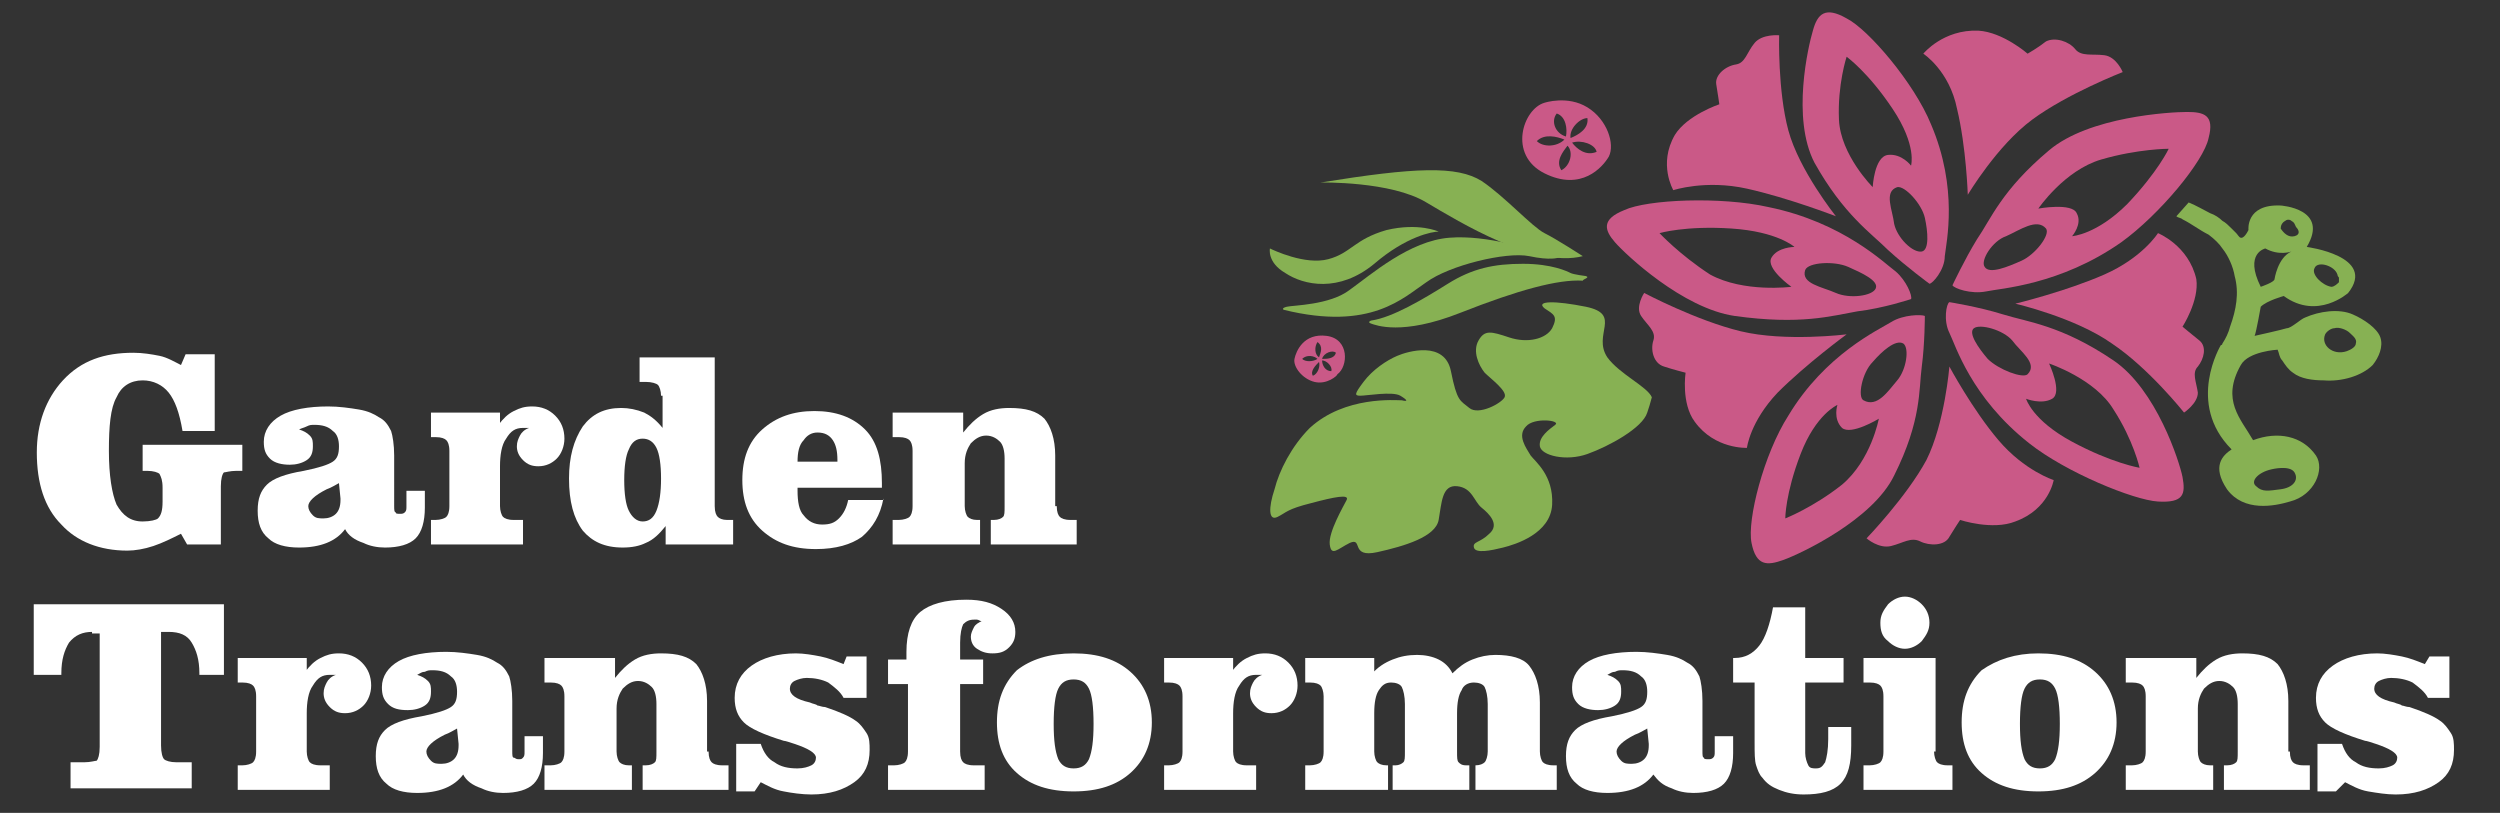
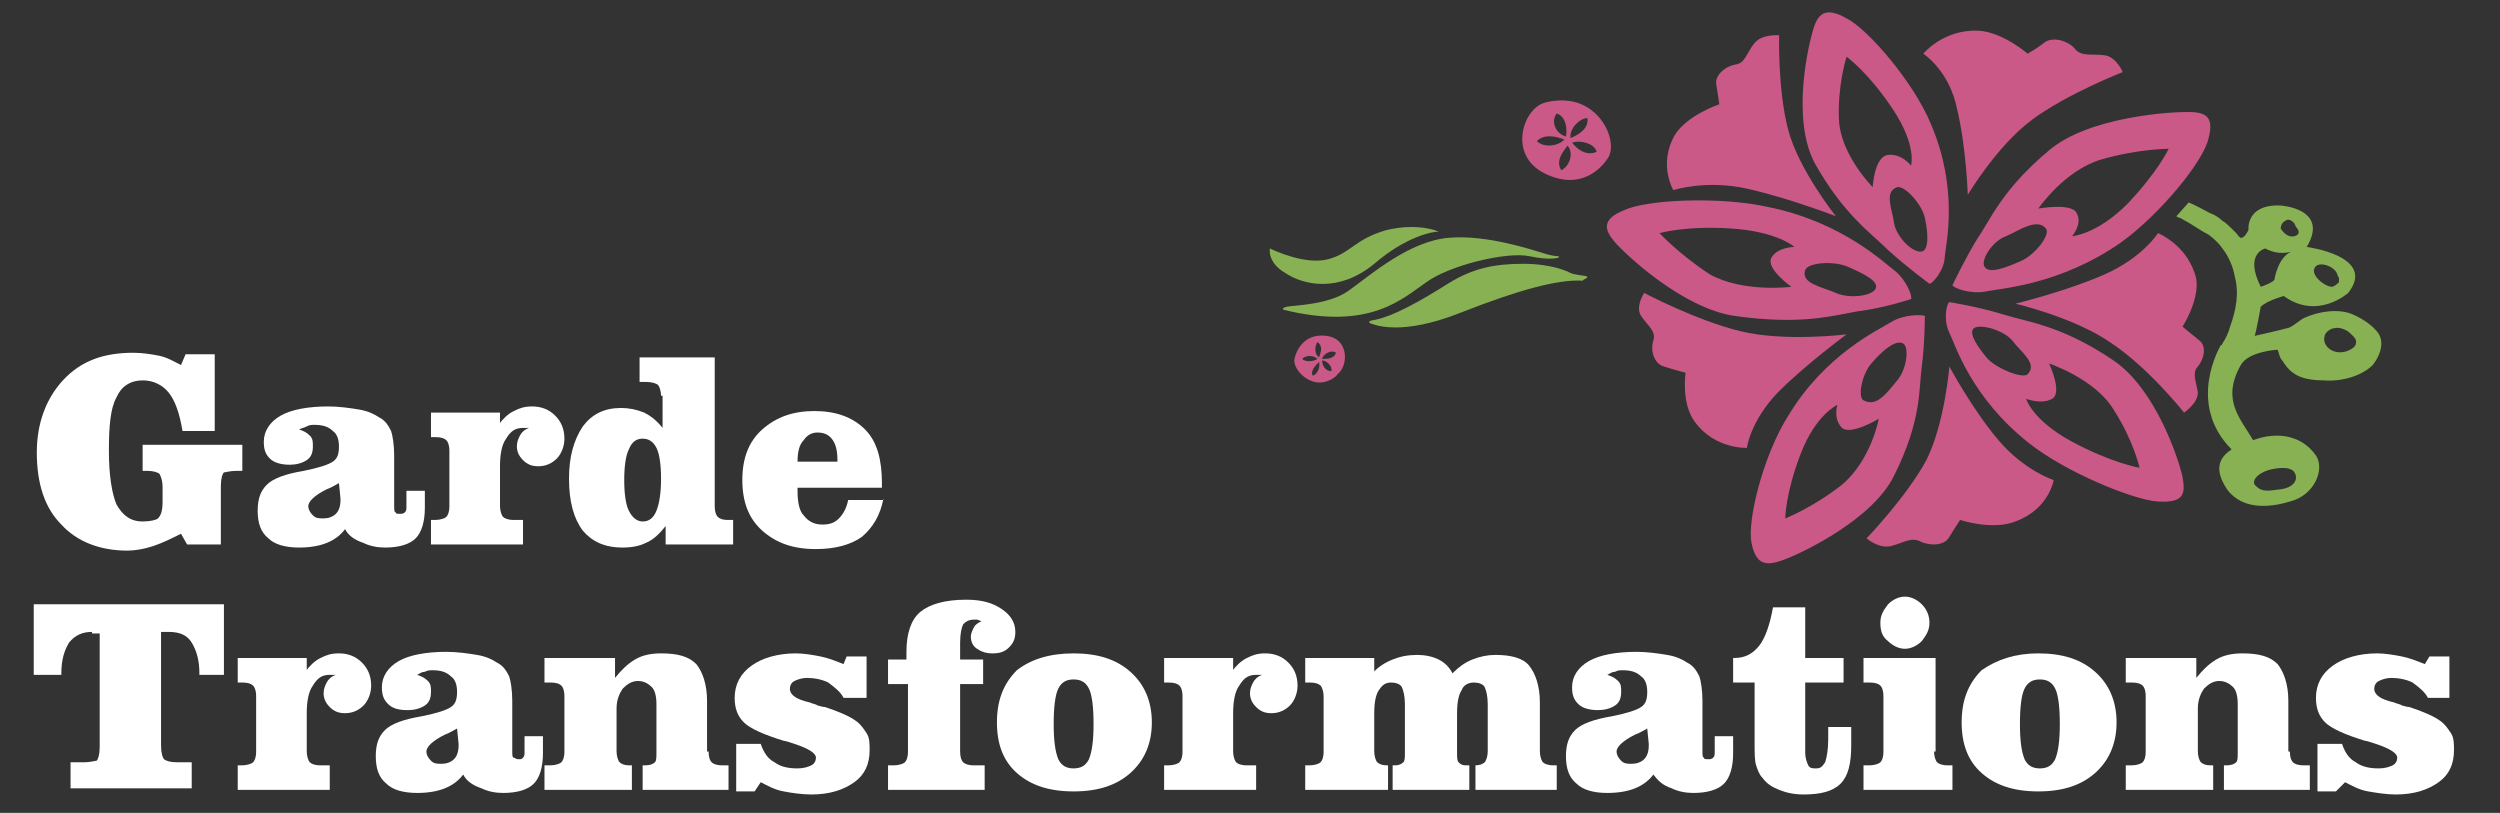
<svg xmlns="http://www.w3.org/2000/svg" version="1.1" id="Layer_1" x="0px" y="0px" viewBox="0 0 163 53" style="enable-background:new 0 0 163 53;" xml:space="preserve">
  <rect x="0" y="0" width="163" height="53" fill="#333333" stroke="none" />
  <style type="text/css">
	.st0{fill:#FFFFFF;}
	.st1{fill:#CA5987;}
	.st2{fill:#87B153;}
</style>
  <g>
    <path class="st0" d="M9.3,30.7V29h6.5v1.7h-0.4c-0.4,0-0.7,0.1-0.8,0.1c-0.1,0.1-0.2,0.4-0.2,0.9v3.8h-2.2l-0.4-0.7   c-0.6,0.3-1.2,0.6-1.8,0.8c-0.6,0.2-1.2,0.3-1.7,0.3c-1.8,0-3.3-0.6-4.3-1.7c-1.1-1.1-1.6-2.7-1.6-4.7c0-1.9,0.6-3.5,1.7-4.7   C5.3,23.5,6.8,23,8.7,23c0.6,0,1.2,0.1,1.7,0.2c0.5,0.1,1,0.4,1.4,0.6l0.3-0.7H14v5h-2.1c-0.2-1.2-0.5-2-0.9-2.5   c-0.4-0.5-1-0.8-1.7-0.8c-0.8,0-1.4,0.4-1.7,1.1c-0.4,0.7-0.5,1.9-0.5,3.5c0,1.6,0.2,2.8,0.5,3.5c0.4,0.7,0.9,1.1,1.7,1.1   c0.5,0,0.9-0.1,1-0.2c0.2-0.2,0.3-0.5,0.3-1.1v-0.9c0-0.5-0.1-0.7-0.2-0.9c-0.1-0.1-0.4-0.2-0.8-0.2H9.3z" />
    <path class="st0" d="M22.1,31.5c-0.2,0.1-0.5,0.3-0.8,0.4c-0.8,0.4-1.2,0.8-1.2,1.1c0,0.2,0.1,0.4,0.3,0.6c0.2,0.2,0.4,0.2,0.7,0.2   c0.3,0,0.6-0.1,0.8-0.3c0.2-0.2,0.3-0.5,0.3-0.9v-0.1L22.1,31.5z M22.5,34.5c-0.3,0.4-0.7,0.7-1.2,0.9c-0.5,0.2-1.1,0.3-1.8,0.3   c-0.9,0-1.6-0.2-2-0.6c-0.5-0.4-0.7-1-0.7-1.8c0-0.8,0.2-1.3,0.6-1.7c0.4-0.4,1.2-0.7,2.4-0.9c1-0.2,1.6-0.4,1.9-0.6   c0.3-0.2,0.4-0.5,0.4-1c0-0.4-0.1-0.8-0.4-1c-0.3-0.3-0.7-0.4-1.2-0.4c-0.2,0-0.3,0-0.5,0.1c-0.2,0.1-0.3,0.1-0.5,0.2   c0.3,0.1,0.5,0.2,0.7,0.4c0.2,0.2,0.2,0.4,0.2,0.7c0,0.4-0.1,0.7-0.4,0.9c-0.3,0.2-0.7,0.3-1.1,0.3c-0.5,0-1-0.1-1.3-0.4   c-0.3-0.3-0.4-0.6-0.4-1.1c0-0.7,0.4-1.3,1.1-1.7c0.7-0.4,1.8-0.6,3.1-0.6c0.7,0,1.4,0.1,2,0.2c0.6,0.1,1,0.3,1.3,0.5   c0.4,0.2,0.6,0.5,0.8,0.9c0.1,0.3,0.2,0.9,0.2,1.6V33c0,0.2,0,0.4,0.1,0.4c0,0.1,0.1,0.1,0.3,0.1c0.1,0,0.2,0,0.3-0.1   c0.1-0.1,0.1-0.2,0.1-0.4v-1h1.2v1.1c0,0.9-0.2,1.6-0.6,2c-0.4,0.4-1.1,0.6-2,0.6c-0.5,0-1-0.1-1.4-0.3   C23.1,35.2,22.7,34.9,22.5,34.5" />
    <path class="st0" d="M32.5,27.7c0.3-0.4,0.6-0.7,1-0.9c0.4-0.2,0.7-0.3,1.2-0.3c0.6,0,1.1,0.2,1.5,0.6c0.4,0.4,0.6,0.9,0.6,1.5   c0,0.5-0.2,1-0.5,1.3c-0.3,0.3-0.7,0.5-1.2,0.5c-0.4,0-0.7-0.1-1-0.4s-0.4-0.6-0.4-0.9c0-0.3,0.1-0.5,0.2-0.7   c0.1-0.2,0.3-0.4,0.6-0.5c-0.1,0-0.1,0-0.2,0c-0.1,0-0.1,0-0.2,0c-0.5,0-0.8,0.2-1.1,0.7c-0.3,0.4-0.4,1.1-0.4,1.8V33   c0,0.3,0.1,0.6,0.2,0.7c0.1,0.1,0.3,0.2,0.7,0.2h0.6v1.6h-6v-1.6h0.3c0.3,0,0.6-0.1,0.7-0.2c0.1-0.1,0.2-0.3,0.2-0.7v-3.6   c0-0.4-0.1-0.6-0.2-0.7c-0.1-0.1-0.3-0.2-0.7-0.2h-0.3v-1.6h4.5V27.7z" />
    <path class="st0" d="M43.1,31.2c0-0.9-0.1-1.6-0.3-2c-0.2-0.4-0.5-0.6-0.9-0.6c-0.4,0-0.7,0.2-0.9,0.7c-0.2,0.4-0.3,1.1-0.3,2   c0,0.9,0.1,1.6,0.3,2c0.2,0.4,0.5,0.7,0.9,0.7c0.4,0,0.7-0.2,0.9-0.7C43,32.8,43.1,32.1,43.1,31.2 M43.1,25.8   c0-0.3-0.1-0.6-0.2-0.7c-0.1-0.1-0.4-0.2-0.8-0.2c0,0-0.1,0-0.2,0c-0.1,0-0.2,0-0.2,0v-1.6h4.9V33c0,0.4,0.1,0.6,0.2,0.7   c0.1,0.1,0.3,0.2,0.6,0.2h0.4v1.6h-4.4v-1.2c-0.4,0.5-0.8,0.9-1.3,1.1c-0.4,0.2-0.9,0.3-1.5,0.3c-1.2,0-2-0.4-2.6-1.1   c-0.6-0.8-0.9-1.9-0.9-3.4c0-1.4,0.3-2.5,0.9-3.4c0.6-0.8,1.4-1.2,2.5-1.2c0.5,0,1,0.1,1.5,0.3c0.4,0.2,0.8,0.5,1.2,1V25.8z" />
    <path class="st0" d="M52,30.1h2.6v-0.1c0-0.6-0.1-1-0.3-1.3c-0.2-0.3-0.5-0.5-1-0.5c-0.4,0-0.7,0.2-0.9,0.5   C52.1,29,52,29.5,52,30.1 M57.6,32.5c-0.2,1.1-0.7,1.9-1.4,2.5c-0.7,0.5-1.7,0.8-3,0.8c-1.5,0-2.6-0.4-3.5-1.2   c-0.9-0.8-1.3-1.9-1.3-3.3c0-1.4,0.4-2.5,1.3-3.3c0.9-0.8,2-1.2,3.4-1.2c1.4,0,2.5,0.4,3.3,1.2c0.8,0.8,1.1,2,1.1,3.5v0.3H52v0.2   c0,0.7,0.1,1.3,0.4,1.6c0.3,0.4,0.7,0.6,1.2,0.6c0.5,0,0.8-0.1,1.1-0.4c0.3-0.3,0.5-0.7,0.6-1.2H57.6z" />
-     <path class="st0" d="M68.9,33c0,0.4,0.1,0.6,0.2,0.7c0.1,0.1,0.3,0.2,0.7,0.2h0.4v1.6h-5.6v-1.6h0.2c0.3,0,0.5-0.1,0.6-0.2   c0.1-0.1,0.1-0.3,0.1-0.7v-3.1c0-0.5-0.1-0.9-0.3-1.1c-0.2-0.2-0.5-0.4-0.9-0.4c-0.4,0-0.7,0.2-1,0.5c-0.2,0.3-0.4,0.7-0.4,1.3V33   c0,0.3,0.1,0.6,0.2,0.7c0.1,0.1,0.3,0.2,0.6,0.2h0.2v1.6h-5.7v-1.6h0.4c0.3,0,0.6-0.1,0.7-0.2c0.1-0.1,0.2-0.3,0.2-0.7v-3.6   c0-0.4-0.1-0.6-0.2-0.7c-0.1-0.1-0.3-0.2-0.7-0.2h-0.4v-1.6h4.6v1.3c0.4-0.5,0.8-0.9,1.3-1.2c0.5-0.3,1.1-0.4,1.7-0.4   c1.1,0,1.8,0.2,2.3,0.7c0.4,0.5,0.7,1.3,0.7,2.4V33z" />
    <path class="st0" d="M6,41.2c-0.6,0-1.1,0.2-1.5,0.7C4.2,42.4,4,43,4,43.9v0.1H2.2v-4.6h12.4v4.6H13v-0.1c0-0.9-0.2-1.5-0.5-2   c-0.3-0.5-0.8-0.7-1.5-0.7h-0.5v7.4c0,0.5,0.1,0.8,0.2,0.9c0.1,0.1,0.4,0.2,0.8,0.2h1v1.7H4.6v-1.7h0.9c0.4,0,0.7-0.1,0.8-0.1   c0.1-0.1,0.2-0.4,0.2-0.9v-7.4H6z" />
    <path class="st0" d="M19.9,43.8c0.3-0.4,0.6-0.7,1-0.9c0.4-0.2,0.7-0.3,1.2-0.3c0.6,0,1.1,0.2,1.5,0.6c0.4,0.4,0.6,0.9,0.6,1.5   c0,0.5-0.2,1-0.5,1.3c-0.3,0.3-0.7,0.5-1.2,0.5c-0.4,0-0.7-0.1-1-0.4c-0.3-0.3-0.4-0.6-0.4-0.9c0-0.3,0.1-0.5,0.2-0.7   c0.1-0.2,0.3-0.4,0.6-0.5c-0.1,0-0.1,0-0.2,0c-0.1,0-0.1,0-0.2,0c-0.5,0-0.8,0.2-1.1,0.7c-0.3,0.4-0.4,1.1-0.4,1.8V49   c0,0.3,0.1,0.6,0.2,0.7c0.1,0.1,0.3,0.2,0.7,0.2h0.6v1.6h-6v-1.6h0.3c0.3,0,0.6-0.1,0.7-0.2c0.1-0.1,0.2-0.3,0.2-0.7v-3.6   c0-0.4-0.1-0.6-0.2-0.7c-0.1-0.1-0.3-0.2-0.7-0.2h-0.3v-1.6h4.5V43.8z" />
    <path class="st0" d="M29.8,47.5c-0.2,0.1-0.5,0.3-0.8,0.4c-0.8,0.4-1.2,0.8-1.2,1.1c0,0.2,0.1,0.4,0.3,0.6c0.2,0.2,0.4,0.2,0.7,0.2   c0.3,0,0.6-0.1,0.8-0.3c0.2-0.2,0.3-0.5,0.3-0.9v-0.1L29.8,47.5z M30.2,50.5c-0.3,0.4-0.7,0.7-1.2,0.9c-0.5,0.2-1.1,0.3-1.8,0.3   c-0.9,0-1.6-0.2-2-0.6c-0.5-0.4-0.7-1-0.7-1.8c0-0.8,0.2-1.3,0.6-1.7s1.2-0.7,2.4-0.9c1-0.2,1.6-0.4,1.9-0.6c0.3-0.2,0.4-0.5,0.4-1   c0-0.4-0.1-0.8-0.4-1c-0.3-0.3-0.7-0.4-1.2-0.4c-0.2,0-0.3,0-0.5,0.1c-0.2,0-0.3,0.1-0.5,0.2c0.3,0.1,0.5,0.2,0.7,0.4   c0.2,0.2,0.2,0.4,0.2,0.7c0,0.4-0.1,0.7-0.4,0.9c-0.3,0.2-0.7,0.3-1.1,0.3c-0.6,0-1-0.1-1.3-0.4c-0.3-0.3-0.4-0.6-0.4-1.1   c0-0.7,0.4-1.3,1.1-1.7c0.7-0.4,1.8-0.6,3.1-0.6c0.7,0,1.4,0.1,2,0.2c0.6,0.1,1,0.3,1.3,0.5c0.4,0.2,0.6,0.5,0.8,0.9   c0.1,0.3,0.2,0.9,0.2,1.6V49c0,0.2,0,0.4,0.1,0.4s0.1,0.1,0.3,0.1s0.2,0,0.3-0.1c0.1-0.1,0.1-0.2,0.1-0.4v-1h1.2v1.1   c0,0.9-0.2,1.6-0.6,2c-0.4,0.4-1.1,0.6-2,0.6c-0.5,0-1-0.1-1.4-0.3C30.8,51.2,30.4,50.9,30.2,50.5" />
    <path class="st0" d="M46.2,49c0,0.4,0.1,0.6,0.2,0.7c0.1,0.1,0.3,0.2,0.7,0.2h0.4v1.6h-5.6v-1.6h0.2c0.3,0,0.5-0.1,0.6-0.2   c0.1-0.1,0.1-0.3,0.1-0.7v-3.1c0-0.5-0.1-0.9-0.3-1.1c-0.2-0.2-0.5-0.4-0.9-0.4c-0.4,0-0.7,0.2-1,0.5c-0.2,0.3-0.4,0.7-0.4,1.3V49   c0,0.3,0.1,0.6,0.2,0.7c0.1,0.1,0.3,0.2,0.6,0.2h0.2v1.6h-5.7v-1.6h0.4c0.3,0,0.6-0.1,0.7-0.2c0.1-0.1,0.2-0.3,0.2-0.7v-3.6   c0-0.4-0.1-0.6-0.2-0.7c-0.1-0.1-0.3-0.2-0.7-0.2h-0.4v-1.6h4.6v1.3c0.4-0.5,0.8-0.9,1.3-1.2c0.5-0.3,1.1-0.4,1.7-0.4   c1.1,0,1.8,0.2,2.3,0.7c0.4,0.5,0.7,1.3,0.7,2.4V49z" />
    <path class="st0" d="M49.2,51.6H48v-3.1h1.6c0.2,0.6,0.5,1,0.9,1.2c0.4,0.3,0.9,0.4,1.5,0.4c0.4,0,0.7-0.1,0.9-0.2   c0.2-0.1,0.3-0.3,0.3-0.5c0-0.3-0.5-0.6-1.4-0.9c-0.3-0.1-0.6-0.2-0.7-0.2c-1.3-0.4-2.2-0.8-2.6-1.2c-0.4-0.4-0.6-0.9-0.6-1.6   c0-0.9,0.4-1.6,1.1-2.1c0.7-0.5,1.7-0.8,2.9-0.8c0.5,0,1.1,0.1,1.6,0.2c0.5,0.1,1,0.3,1.5,0.5l0.2-0.5h1.3v2.7H55   c-0.2-0.4-0.6-0.7-1-1c-0.4-0.2-0.9-0.3-1.4-0.3c-0.3,0-0.6,0.1-0.8,0.2c-0.2,0.1-0.3,0.3-0.3,0.5c0,0.4,0.4,0.7,1.3,0.9   c0.2,0.1,0.4,0.1,0.5,0.2c0.1,0,0.3,0.1,0.5,0.1c0.9,0.3,1.6,0.6,2,0.9c0.3,0.2,0.5,0.5,0.7,0.8c0.2,0.3,0.2,0.7,0.2,1.1   c0,0.9-0.3,1.6-1,2.1s-1.6,0.8-2.8,0.8c-0.6,0-1.3-0.1-1.8-0.2c-0.6-0.1-1.1-0.4-1.5-0.6L49.2,51.6z" />
    <path class="st0" d="M59.1,44.6h-1.2v-1.6h1.2v-0.5c0-1.2,0.3-2.1,0.9-2.6s1.6-0.8,3-0.8c1,0,1.7,0.2,2.3,0.6   c0.6,0.4,0.9,0.9,0.9,1.5c0,0.4-0.1,0.7-0.4,1c-0.3,0.3-0.6,0.4-1.1,0.4c-0.4,0-0.7-0.1-1-0.3c-0.3-0.2-0.4-0.5-0.4-0.8   c0-0.2,0.1-0.4,0.2-0.6c0.1-0.2,0.3-0.3,0.5-0.4c-0.1,0-0.2-0.1-0.3-0.1c-0.1,0-0.1,0-0.2,0c-0.3,0-0.5,0.1-0.7,0.3   c-0.1,0.2-0.2,0.6-0.2,1.2v1.1h1.5v1.6h-1.5V49c0,0.4,0.1,0.6,0.2,0.7c0.1,0.1,0.3,0.2,0.7,0.2h0.7v1.6h-6.3v-1.6h0.4   c0.3,0,0.6-0.1,0.7-0.2c0.1-0.1,0.2-0.3,0.2-0.7V44.6z" />
    <path class="st0" d="M71.3,47.2c0-1.1-0.1-1.9-0.3-2.3c-0.2-0.4-0.5-0.6-1-0.6c-0.5,0-0.8,0.2-1,0.6c-0.2,0.4-0.3,1.2-0.3,2.3   c0,1.1,0.1,1.8,0.3,2.3c0.2,0.4,0.5,0.6,1,0.6c0.5,0,0.8-0.2,1-0.6C71.2,49,71.3,48.3,71.3,47.2 M70,42.6c1.6,0,2.8,0.4,3.7,1.2   c0.9,0.8,1.4,1.9,1.4,3.3c0,1.4-0.5,2.5-1.4,3.3c-0.9,0.8-2.1,1.2-3.7,1.2c-1.6,0-2.8-0.4-3.7-1.2c-0.9-0.8-1.3-1.9-1.3-3.3   c0-1.4,0.4-2.5,1.3-3.4C67.2,43,68.4,42.6,70,42.6" />
    <path class="st0" d="M80.3,43.8c0.3-0.4,0.6-0.7,1-0.9c0.4-0.2,0.7-0.3,1.2-0.3c0.6,0,1.1,0.2,1.5,0.6c0.4,0.4,0.6,0.9,0.6,1.5   c0,0.5-0.2,1-0.5,1.3c-0.3,0.3-0.7,0.5-1.2,0.5c-0.4,0-0.7-0.1-1-0.4c-0.3-0.3-0.4-0.6-0.4-0.9c0-0.3,0.1-0.5,0.2-0.7   c0.1-0.2,0.3-0.4,0.6-0.5c-0.1,0-0.1,0-0.2,0s-0.1,0-0.2,0c-0.5,0-0.8,0.2-1.1,0.7c-0.3,0.4-0.4,1.1-0.4,1.8V49   c0,0.3,0.1,0.6,0.2,0.7c0.1,0.1,0.3,0.2,0.7,0.2h0.6v1.6h-6v-1.6h0.3c0.3,0,0.6-0.1,0.7-0.2c0.1-0.1,0.2-0.3,0.2-0.7v-3.6   c0-0.4-0.1-0.6-0.2-0.7c-0.1-0.1-0.3-0.2-0.7-0.2h-0.3v-1.6h4.5V43.8z" />
    <path class="st0" d="M89.4,44c0.4-0.5,0.9-0.8,1.4-1c0.5-0.2,1-0.3,1.6-0.3c0.5,0,1,0.1,1.4,0.3c0.4,0.2,0.7,0.5,0.9,0.9   c0.4-0.4,0.8-0.7,1.3-0.9c0.5-0.2,1-0.3,1.5-0.3c1,0,1.8,0.2,2.2,0.7c0.4,0.5,0.7,1.3,0.7,2.4V49c0,0.3,0.1,0.6,0.2,0.7   c0.1,0.1,0.3,0.2,0.7,0.2h0.2v1.6h-5.3v-1.6c0.3,0,0.5-0.1,0.6-0.2S97,49.3,97,49v-3.1c0-0.5-0.1-0.9-0.2-1.1   c-0.1-0.2-0.4-0.3-0.7-0.3c-0.4,0-0.7,0.2-0.8,0.5c-0.2,0.3-0.3,0.8-0.3,1.5V49c0,0.4,0,0.6,0.1,0.7c0.1,0.1,0.2,0.2,0.5,0.2h0.2   v1.6h-5v-1.6h0.2c0.2,0,0.4-0.1,0.5-0.2c0.1-0.1,0.1-0.3,0.1-0.7v-3.1c0-0.5-0.1-0.9-0.2-1.1c-0.1-0.2-0.4-0.3-0.7-0.3   c-0.4,0-0.6,0.2-0.8,0.5c-0.2,0.3-0.3,0.8-0.3,1.5V49c0,0.3,0.1,0.6,0.2,0.7c0.1,0.1,0.3,0.2,0.6,0.2h0.1v1.6h-5.4v-1.6h0.3   c0.3,0,0.6-0.1,0.7-0.2c0.1-0.1,0.2-0.3,0.2-0.7v-3.6c0-0.3-0.1-0.6-0.2-0.7c-0.1-0.1-0.3-0.2-0.7-0.2h-0.3v-1.6h4.5V44z" />
    <path class="st0" d="M107.4,47.5c-0.2,0.1-0.5,0.3-0.8,0.4c-0.8,0.4-1.2,0.8-1.2,1.1c0,0.2,0.1,0.4,0.3,0.6   c0.2,0.2,0.4,0.2,0.7,0.2c0.3,0,0.6-0.1,0.8-0.3c0.2-0.2,0.3-0.5,0.3-0.9v-0.1L107.4,47.5z M107.8,50.5c-0.3,0.4-0.7,0.7-1.2,0.9   c-0.5,0.2-1.1,0.3-1.8,0.3c-0.9,0-1.6-0.2-2-0.6c-0.5-0.4-0.7-1-0.7-1.8c0-0.8,0.2-1.3,0.6-1.7c0.4-0.4,1.2-0.7,2.4-0.9   c1-0.2,1.6-0.4,1.9-0.6c0.3-0.2,0.4-0.5,0.4-1c0-0.4-0.1-0.8-0.4-1c-0.3-0.3-0.7-0.4-1.2-0.4c-0.2,0-0.3,0-0.5,0.1   c-0.2,0-0.3,0.1-0.5,0.2c0.3,0.1,0.5,0.2,0.7,0.4c0.2,0.2,0.2,0.4,0.2,0.7c0,0.4-0.1,0.7-0.4,0.9c-0.3,0.2-0.7,0.3-1.1,0.3   c-0.5,0-1-0.1-1.3-0.4c-0.3-0.3-0.4-0.6-0.4-1.1c0-0.7,0.4-1.3,1.1-1.7c0.7-0.4,1.8-0.6,3.1-0.6c0.7,0,1.4,0.1,2,0.2   c0.6,0.1,1,0.3,1.3,0.5c0.4,0.2,0.6,0.5,0.8,0.9c0.1,0.3,0.2,0.9,0.2,1.6V49c0,0.2,0,0.4,0.1,0.4c0,0.1,0.1,0.1,0.3,0.1   c0.1,0,0.2,0,0.3-0.1c0.1-0.1,0.1-0.2,0.1-0.4v-1h1.2v1.1c0,0.9-0.2,1.6-0.6,2c-0.4,0.4-1.1,0.6-2,0.6c-0.5,0-1-0.1-1.4-0.3   C108.4,51.2,108.1,50.9,107.8,50.5" />
    <path class="st0" d="M114.2,44.5H113v-1.6h0.1c0.7,0,1.2-0.3,1.6-0.8c0.4-0.5,0.7-1.4,0.9-2.5h2.1v3.3h2.5v1.6h-2.5v4.6   c0,0.3,0.1,0.6,0.2,0.8c0.1,0.2,0.3,0.2,0.5,0.2c0.3,0,0.4-0.1,0.6-0.4c0.1-0.3,0.2-0.8,0.2-1.5v-0.8h1.5v1.2c0,1.2-0.2,2-0.7,2.5   c-0.5,0.5-1.3,0.7-2.4,0.7c-0.6,0-1.1-0.1-1.6-0.3c-0.5-0.2-0.8-0.4-1.1-0.8c-0.2-0.2-0.3-0.5-0.4-0.8c-0.1-0.3-0.1-0.8-0.1-1.5   V44.5z" />
    <path class="st0" d="M122.6,40.6c0-0.5,0.2-0.8,0.5-1.2c0.3-0.3,0.7-0.5,1.1-0.5s0.8,0.2,1.1,0.5c0.3,0.3,0.5,0.7,0.5,1.2   s-0.2,0.8-0.5,1.2c-0.3,0.3-0.7,0.5-1.1,0.5c-0.4,0-0.8-0.2-1.1-0.5C122.7,41.5,122.6,41.1,122.6,40.6 M126.1,49   c0,0.3,0.1,0.6,0.2,0.7c0.1,0.1,0.3,0.2,0.7,0.2h0.3v1.6h-5.8v-1.6h0.4c0.3,0,0.6-0.1,0.7-0.2c0.1-0.1,0.2-0.3,0.2-0.7v-3.6   c0-0.4-0.1-0.6-0.2-0.7c-0.1-0.1-0.3-0.2-0.7-0.2h-0.4v-1.6h4.7V49z" />
    <path class="st0" d="M134.3,47.2c0-1.1-0.1-1.9-0.3-2.3c-0.2-0.4-0.5-0.6-1-0.6c-0.5,0-0.8,0.2-1,0.6c-0.2,0.4-0.3,1.2-0.3,2.3   c0,1.1,0.1,1.8,0.3,2.3c0.2,0.4,0.5,0.6,1,0.6c0.5,0,0.8-0.2,1-0.6C134.2,49,134.3,48.3,134.3,47.2 M132.9,42.6   c1.6,0,2.8,0.4,3.7,1.2c0.9,0.8,1.4,1.9,1.4,3.3c0,1.4-0.5,2.5-1.4,3.3c-0.9,0.8-2.1,1.2-3.7,1.2c-1.6,0-2.8-0.4-3.7-1.2   c-0.9-0.8-1.3-1.9-1.3-3.3c0-1.4,0.4-2.5,1.3-3.4C130.2,43,131.4,42.6,132.9,42.6" />
    <path class="st0" d="M149.3,49c0,0.4,0.1,0.6,0.2,0.7c0.1,0.1,0.3,0.2,0.7,0.2h0.4v1.6h-5.6v-1.6h0.2c0.3,0,0.5-0.1,0.6-0.2   c0.1-0.1,0.1-0.3,0.1-0.7v-3.1c0-0.5-0.1-0.9-0.3-1.1c-0.2-0.2-0.5-0.4-0.9-0.4c-0.4,0-0.7,0.2-1,0.5c-0.2,0.3-0.4,0.7-0.4,1.3V49   c0,0.3,0.1,0.6,0.2,0.7c0.1,0.1,0.3,0.2,0.6,0.2h0.2v1.6h-5.7v-1.6h0.4c0.3,0,0.6-0.1,0.7-0.2c0.1-0.1,0.2-0.3,0.2-0.7v-3.6   c0-0.4-0.1-0.6-0.2-0.7c-0.1-0.1-0.3-0.2-0.7-0.2h-0.4v-1.6h4.6v1.3c0.4-0.5,0.8-0.9,1.3-1.2c0.5-0.3,1.1-0.4,1.7-0.4   c1.1,0,1.8,0.2,2.3,0.7c0.4,0.5,0.7,1.3,0.7,2.4V49z" />
    <path class="st0" d="M152.3,51.6h-1.2v-3.1h1.6c0.2,0.6,0.5,1,0.9,1.2c0.4,0.3,0.9,0.4,1.5,0.4c0.4,0,0.7-0.1,0.9-0.2   c0.2-0.1,0.3-0.3,0.3-0.5c0-0.3-0.5-0.6-1.4-0.9c-0.3-0.1-0.6-0.2-0.7-0.2c-1.3-0.4-2.2-0.8-2.6-1.2c-0.4-0.4-0.6-0.9-0.6-1.6   c0-0.9,0.4-1.6,1.1-2.1c0.7-0.5,1.7-0.8,2.9-0.8c0.5,0,1.1,0.1,1.6,0.2c0.5,0.1,1,0.3,1.5,0.5l0.3-0.5h1.3v2.7h-1.4   c-0.2-0.4-0.6-0.7-1-1c-0.4-0.2-0.9-0.3-1.4-0.3c-0.3,0-0.6,0.1-0.8,0.2c-0.2,0.1-0.3,0.3-0.3,0.5c0,0.4,0.4,0.7,1.3,0.9   c0.2,0.1,0.4,0.1,0.5,0.2c0.1,0,0.3,0.1,0.5,0.1c0.9,0.3,1.6,0.6,2,0.9c0.3,0.2,0.5,0.5,0.7,0.8c0.2,0.3,0.2,0.7,0.2,1.1   c0,0.9-0.3,1.6-1,2.1s-1.6,0.8-2.8,0.8c-0.6,0-1.2-0.1-1.8-0.2c-0.6-0.1-1.1-0.4-1.5-0.6L152.3,51.6z" />
    <path class="st1" d="M115.9,25.6c1.9-1.9,4.5-3.8,4.5-3.8s-4,0.5-6.9-0.2c-2.9-0.7-6.3-2.5-6.3-2.5s-0.6,0.9-0.2,1.5   c0.4,0.6,1,1,0.8,1.6c-0.2,0.6,0,1.5,0.7,1.7c0.6,0.2,1.4,0.4,1.4,0.4s-0.3,2,0.6,3.2c1.3,1.8,3.4,1.7,3.4,1.7   S114.1,27.5,115.9,25.6" />
    <path class="st1" d="M123.7,24.8c-0.6,0.7-1.3,1.8-2.2,1.3c-0.4-0.2-0.1-1.8,0.6-2.5c0.6-0.7,1.5-1.5,2-1.2   C124.5,22.7,124.3,24.1,123.7,24.8 M120.1,31.6c-1.9,1.5-3.7,2.2-3.7,2.2s0-1.6,1-4.2c1-2.6,2.4-3.2,2.4-3.2s-0.3,0.9,0.3,1.5   c0.6,0.5,2.4-0.6,2.4-0.6S122,30,120.1,31.6 M125.3,23.9c0.2-1.5,0.2-3.3,0.2-3.3c-0.2-0.1-1.4-0.1-2.2,0.4   c-0.8,0.5-4.3,2.1-6.7,6.1c-1.6,2.5-2.7,6.8-2.4,8.3c0.3,1.5,1,1.5,2.1,1.1c1.1-0.4,5.8-2.6,7.2-5.5   C125.3,27.4,125.1,25.4,125.3,23.9" />
    <path class="st1" d="M127.1,23.9c0,0-0.3,3.7-1.5,6.1c-1.3,2.4-3.9,5.1-3.9,5.1s0.8,0.7,1.6,0.5c0.8-0.2,1.3-0.6,1.9-0.3   c0.6,0.3,1.6,0.3,1.9-0.3c0.3-0.5,0.7-1.1,0.7-1.1s2.1,0.7,3.6,0.1c2.2-0.8,2.5-2.7,2.5-2.7s-1.9-0.6-3.6-2.6   C128.6,26.7,127.1,23.9,127.1,23.9" />
    <path class="st1" d="M135.1,28.8c-2.6-1.4-3-2.8-3-2.8s1,0.4,1.7,0c0.7-0.4-0.2-2.3-0.2-2.3s3,1,4.2,3c1.3,2,1.7,3.8,1.7,3.8   S137.7,30.2,135.1,28.8 M132.2,24.4c-0.3,0.3-1.9-0.3-2.6-1c-0.6-0.7-1.3-1.7-0.9-2c0.4-0.3,1.9,0.1,2.5,0.8   C131.7,22.9,132.9,23.7,132.2,24.4 M142.3,31.1c-0.2-1-1.7-5.7-4.5-7.6c-3.4-2.3-5.6-2.5-7.2-3c-1.6-0.5-3.5-0.8-3.5-0.8   c-0.2,0.1-0.4,1.2,0,2c0.4,0.8,1.4,4.2,5.2,7.2c2.4,1.9,6.8,3.7,8.4,3.8C142.4,32.8,142.5,32.2,142.3,31.1" />
    <path class="st1" d="M140.7,15.2c0,0-1,1.6-3.5,2.7c-2.5,1.1-5.8,1.9-5.8,1.9s3.9,0.9,6.3,2.6c2.4,1.6,4.7,4.5,4.7,4.5   s0.9-0.6,0.9-1.3c-0.1-0.7-0.4-1.3,0-1.7c0.4-0.5,0.6-1.3,0.1-1.7c-0.5-0.4-1.1-0.9-1.1-0.9s1.1-1.7,0.9-3.1   C142.7,16,140.7,15.2,140.7,15.2" />
    <path class="st1" d="M137,10.4c2.4-0.7,4.4-0.7,4.4-0.7s-0.7,1.5-2.7,3.6c-2,2-3.6,2.1-3.6,2.1s0.7-0.8,0.3-1.5   c-0.3-0.7-2.5-0.3-2.5-0.3S134.6,11.1,137,10.4 M131.8,17c-0.9,0.4-2.1,0.9-2.4,0.4c-0.3-0.4,0.5-1.7,1.4-2c0.9-0.4,2-1.2,2.6-0.5   C133.7,15.3,132.7,16.6,131.8,17 M133.6,9.8c-3.1,2.6-3.8,4.5-4.7,5.8c-0.8,1.3-1.6,3-1.6,3c0.1,0.2,1.2,0.6,2.2,0.4   c0.9-0.2,4.8-0.4,8.8-3.2c2.5-1.8,5.4-5.3,5.7-6.8c0.4-1.5-0.3-1.7-1.4-1.7C141.5,7.3,136.2,7.6,133.6,9.8" />
    <path class="st1" d="M127.6,7.1c0.6,2.5,0.7,5.6,0.7,5.6s1.9-3.2,4.2-4.9c2.3-1.7,5.9-3.1,5.9-3.1s-0.4-1-1.2-1.1   c-0.8-0.1-1.5,0.1-1.9-0.4c-0.4-0.5-1.3-0.8-1.9-0.5c-0.5,0.4-1.2,0.8-1.2,0.8s-1.6-1.4-3.2-1.5c-2.3-0.1-3.6,1.5-3.6,1.5   S127.1,4.6,127.6,7.1" />
    <path class="st1" d="M113.9,12.3c2.7,0.6,5.8,1.8,5.8,1.8s-2.4-3-3.1-5.6c-0.7-2.6-0.6-6.2-0.6-6.2s-1.1-0.1-1.6,0.5   c-0.5,0.6-0.6,1.3-1.2,1.4c-0.7,0.1-1.4,0.7-1.3,1.3c0.1,0.6,0.2,1.3,0.2,1.3s-2.1,0.7-2.9,2c-1.1,1.9-0.1,3.6-0.1,3.6   S111.2,11.7,113.9,12.3" />
    <path class="st1" d="M120.4,3.7c0,0,1.4,1,3,3.4c1.6,2.4,1.2,3.7,1.2,3.7s-0.6-0.8-1.5-0.7c-0.9,0.1-1,2.1-1,2.1s-2.1-2.1-2.2-4.4   C119.8,5.5,120.4,3.7,120.4,3.7 M125.5,14.2c0.2,0.9,0.3,2.1-0.2,2.2c-0.6,0.1-1.6-0.9-1.8-1.8c-0.1-0.9-0.7-2.1,0.2-2.4   C124.2,12.1,125.3,13.3,125.5,14.2 M123.1,16.3c1.2,1.1,2.7,2.2,2.7,2.2c0.2,0,1-0.9,1-1.8c0.1-0.9,0.9-4.4-0.9-8.6   c-1.1-2.7-4.1-6.2-5.5-6.9c-1.4-0.8-1.9-0.3-2.2,0.8c-0.3,1-1.4,5.7,0.1,8.6C120.2,14,122,15.2,123.1,16.3" />
    <path class="st1" d="M108.2,15.2c0,0,1.7-0.5,4.7-0.3c3,0.2,4.1,1.2,4.1,1.2s-1.1,0-1.5,0.7c-0.4,0.7,1.3,1.9,1.3,1.9   s-3.1,0.4-5.3-0.8C109.5,16.6,108.2,15.2,108.2,15.2 M120.5,17.4c0.9,0.4,2,0.9,1.8,1.4c-0.2,0.5-1.7,0.7-2.6,0.3   c-0.9-0.4-2.3-0.6-2-1.5C117.9,17.1,119.6,17,120.5,17.4 M121.1,20.3c1.7-0.2,3.5-0.8,3.5-0.8c0.1-0.2-0.3-1.2-1-1.8   c-0.7-0.5-3.4-3.2-8.3-4.2c-3.1-0.7-7.9-0.5-9.4,0.2c-1.5,0.6-1.3,1.3-0.6,2.1c0.7,0.8,4.4,4.3,7.8,4.8   C117.4,21.2,119.4,20.6,121.1,20.3" />
    <path class="st1" d="M104.1,9.9c-0.1-0.5-1-0.8-1.6-0.6C102.8,9.7,103.4,10.2,104.1,9.9 M102.4,9c0.5-0.2,1.2-0.6,1.1-1.3   C103,7.7,102.3,8.4,102.4,9 M102.2,9.5c-0.3,0.4-0.8,1-0.4,1.6C102.4,10.8,102.6,9.9,102.2,9.5 M102,9.1c-0.5-0.2-1.3-0.4-1.8,0.1   C100.6,9.6,101.5,9.6,102,9.1 M102.1,8.9c0.1-0.5,0-1.3-0.6-1.5C101.1,7.9,101.4,8.7,102.1,8.9 M103.5,7c1.3,0.8,1.8,2.4,1.4,3.2   c-0.4,0.7-1.8,2.3-4.2,1.1s-1.4-4.2,0-4.6C100.7,6.7,102.2,6.2,103.5,7" />
    <path class="st1" d="M84.9,23.4c0.2,0.2,0.7,0.2,1,0C85.7,23.2,85.2,23.1,84.9,23.4 M86,23.6c-0.2,0.2-0.6,0.6-0.4,0.9   C85.9,24.4,86.1,23.9,86,23.6 M86,23.3c0.1-0.3,0.3-0.7-0.1-1C85.7,22.6,85.7,23.1,86,23.3 M86.2,23.4c0.3,0,0.8,0,0.9-0.4   C86.9,22.8,86.3,23,86.2,23.4 M86.2,23.5c0,0.3,0.2,0.7,0.6,0.7C86.9,23.9,86.5,23.5,86.2,23.5 M85.7,24.9c-0.8-0.2-1.4-1-1.3-1.5   c0.1-0.5,0.6-1.7,2.1-1.5c1.5,0.2,1.4,2,0.7,2.5C87.2,24.5,86.5,25.1,85.7,24.9" />
    <path class="st2" d="M153,22.9c-0.9,0.3-1.7-0.4-1.4-1.1c0.1-0.2,0.4-0.4,0.6-0.4c0.3-0.1,0.8,0.1,1,0.3c0.2,0.2,0.5,0.4,0.4,0.7   C153.6,22.6,153.3,22.8,153,22.9 M147.4,18.7c-1.1-2.2,0.3-2.5,0.3-2.5c0.9,0.5,1.7,0.2,1.7,0.2c-0.9,0.4-1.1,1.8-1.1,1.8   C148.3,18.4,147.4,18.7,147.4,18.7 M149,14.4c0.1-0.1,0.3-0.1,0.4,0c0.2,0.1,0.2,0.2,0.3,0.4c0.2,0.2,0.3,0.5-0.1,0.6   c-0.4,0.1-0.7-0.2-0.9-0.5C148.7,14.7,148.8,14.5,149,14.4 M148.1,30.6c0,0,1.2-0.3,1.5,0.2c0.3,0.5-0.1,1-0.9,1.1   c-0.8,0.1-1.2,0.2-1.6-0.2C146.7,31.4,147.2,30.8,148.1,30.6 M150.9,17.5c0.1-0.3,0.5-0.3,0.8-0.2c0.3,0.1,0.6,0.3,0.7,0.6   c0,0,0,0.1,0.1,0.2c0,0.1,0,0.2,0,0.3c-0.1,0.1-0.3,0.3-0.5,0.3C151.4,18.6,150.7,17.9,150.9,17.5 M155.2,22   c-0.2-0.6-1.1-1.2-1.8-1.5c-0.9-0.4-2.2-0.2-3.1,0.2c-0.3,0.1-0.9,0.7-1.2,0.7c-0.3,0.1-2.1,0.5-2.1,0.5c0.1-0.2,0.4-1.9,0.4-1.9   c0.4-0.4,1.5-0.7,1.5-0.7c2.2,1.6,4.2-0.2,4.2-0.2c1.9-2.4-2.7-3-2.7-3c1.5-2.5-1.7-2.7-1.7-2.7c-2.3-0.1-2.1,1.6-2.1,1.6   c-0.3,0.6-0.5,0.5-0.5,0.5c-0.1,0-0.2-0.2-0.3-0.3c-0.1-0.1-0.2-0.2-0.3-0.3c-0.2-0.2-0.4-0.4-0.6-0.5c-0.2-0.2-0.5-0.4-0.8-0.5   c-0.4-0.2-0.9-0.5-1.4-0.7l-0.8,0.9c0.1,0.1,0.3,0.1,0.4,0.2c0.6,0.3,1.1,0.7,1.7,1c0.4,0.3,0.7,0.6,0.9,0.9   c0.4,0.5,0.7,1.2,0.8,1.8c0.3,1.1,0.1,2.2-0.3,3.3c-0.1,0.4-0.3,0.8-0.5,1.1c0,0,0,0.1-0.1,0.1l0,0c0,0-2.3,3.8,0.7,6.8   c-0.6,0.4-1.3,1.1-0.3,2.6c1.1,1.5,3.1,1.1,4.1,0.8l0,0c1.6-0.4,2.3-2.1,1.7-3c-0.9-1.3-2.5-1.6-4.1-1c-0.8-1.4-2.1-2.6-0.8-4.9   l0,0c0.5-0.9,2.4-1,2.4-1c0.1,0.2,0.1,0.5,0.3,0.7c0.2,0.3,0.4,0.6,0.7,0.8c0.5,0.4,1.3,0.5,2,0.5c1.2,0.1,2.5-0.3,3.2-1   C155.1,23.3,155.4,22.6,155.2,22" />
-     <path class="st2" d="M103.4,20c-2-0.4-3.3-0.4-2.7,0.1c0.6,0.4,0.9,0.5,0.5,1.3c-0.4,0.7-1.6,1-2.8,0.6c-1.2-0.4-1.6-0.5-2,0.2   c-0.4,0.7,0,1.6,0.4,2.1c0.4,0.4,1.5,1.2,1.3,1.6c-0.2,0.4-1.7,1.2-2.3,0.7c-0.6-0.5-0.8-0.4-1.2-2.4c-0.4-2-2.8-1.3-3.5-1   c-0.7,0.3-1.6,0.9-2.2,1.7c-0.6,0.8-0.6,0.9-0.2,0.9c0.4,0,2.1-0.3,2.6,0c0.5,0.3,0.5,0.4,0.1,0.3c-0.4,0-3.7-0.3-6,1.8   c-1.2,1.2-2,2.8-2.3,4c-0.4,1.2-0.4,2.1,0.2,1.8c0.6-0.3,0.6-0.5,2.2-0.9c1.5-0.4,2.5-0.6,2.3-0.2c-0.2,0.4-1.2,2.1-1.1,2.9   c0.1,0.8,0.5,0.3,1.3-0.1c0.9-0.4,0,1,1.8,0.6c1.8-0.4,3.8-1,4-2.1c0.2-1.1,0.2-2.3,1.2-2.2c1,0.1,1.1,1,1.6,1.4   c0.5,0.4,1.2,1.1,0.5,1.7c-0.6,0.6-1.1,0.5-1,0.9c0.1,0.4,1.1,0.2,1.9,0c0.8-0.2,3.1-0.9,3.2-2.8c0.1-1.9-1.1-2.8-1.4-3.2   c-0.3-0.5-0.9-1.3-0.3-1.9c0.5-0.6,2.3-0.4,1.9-0.1c-0.4,0.3-1.1,0.8-1,1.4c0.1,0.6,1.7,1,3.1,0.5c1.4-0.5,3.6-1.7,3.9-2.7   c0.1-0.3,0.2-0.6,0.3-1c-0.3-0.7-2.1-1.5-2.9-2.6C103.8,21.8,105.8,20.5,103.4,20" />
    <path class="st2" d="M93.8,15.1c0,0-1.3-0.6-3.4-0.1c-2.1,0.6-2.3,1.5-3.8,1.9c-1.5,0.4-3.6-0.6-3.8-0.7c0,0-0.2,0.9,1,1.6   c1.2,0.8,3.5,1.3,5.8-0.6C91.7,15.4,93.4,15.1,93.8,15.1" />
    <path class="st2" d="M101.6,16.8c0,0-0.5,0.2-1.9-0.1c-1.5-0.3-5.2,0.6-6.7,1.7c-1.5,1-3.6,3.2-9.3,1.8c0,0-0.2-0.1,0.2-0.2   c0.4-0.1,2.8-0.1,4.1-1.1c1.4-1,3.9-3.2,6.5-3.4c2.5-0.2,5.4,0.8,6.1,1c0.6,0.2,0.9,0.2,1,0.2C101.6,16.7,101.7,16.8,101.6,16.8" />
    <path class="st2" d="M103.4,18c0,0-0.8-0.1-1-0.2c-0.2-0.1-1.2-0.6-3.1-0.6c-1.9,0-3.3,0.3-4.9,1.3c-1.6,1-3.6,2.2-5,2.4   c0,0-0.3,0.1,0,0.2c0.3,0.1,2,0.8,5.8-0.7c3.8-1.5,6.4-2.2,8-2.1C103.2,18.2,103.7,18.1,103.4,18" />
-     <path class="st2" d="M103.2,16.7c0,0-1.7-1.1-2.5-1.5c-0.8-0.4-2.6-2.4-4.1-3.4c-1.6-1-4.3-0.9-10.5,0.1c0,0,4.6-0.1,6.9,1.3   C95.2,14.5,100.1,17.5,103.2,16.7" />
  </g>
</svg>